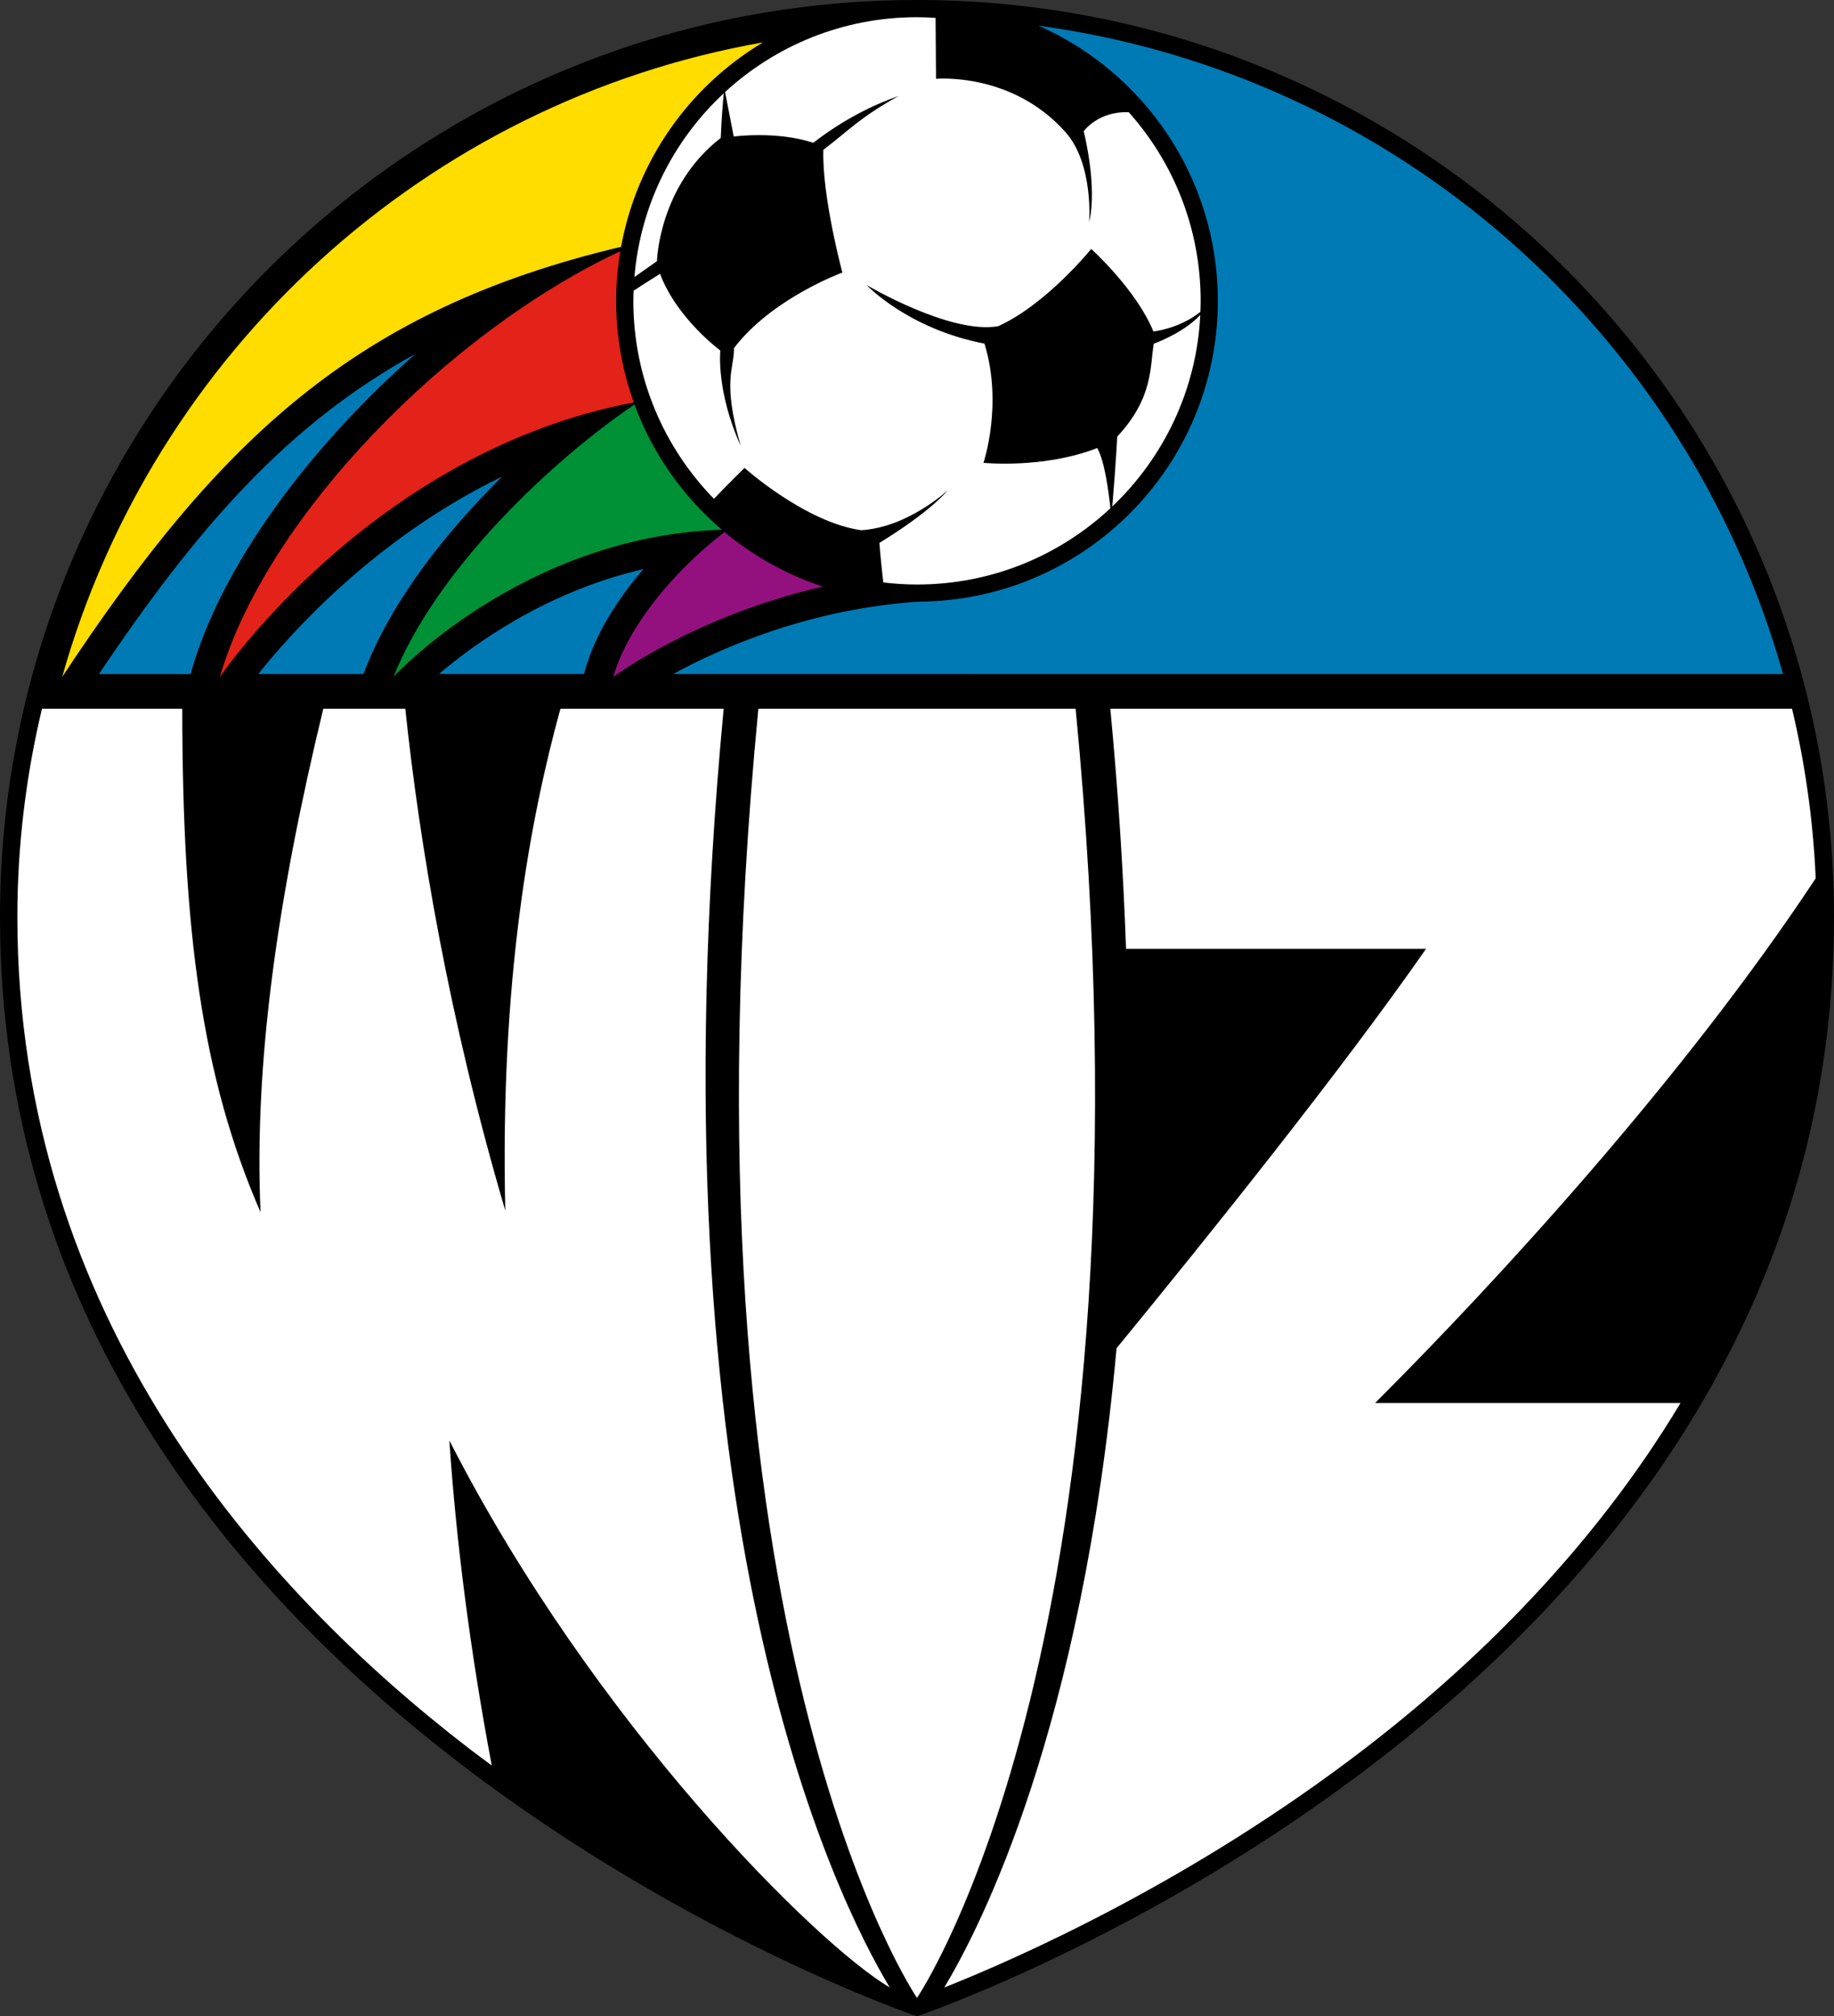
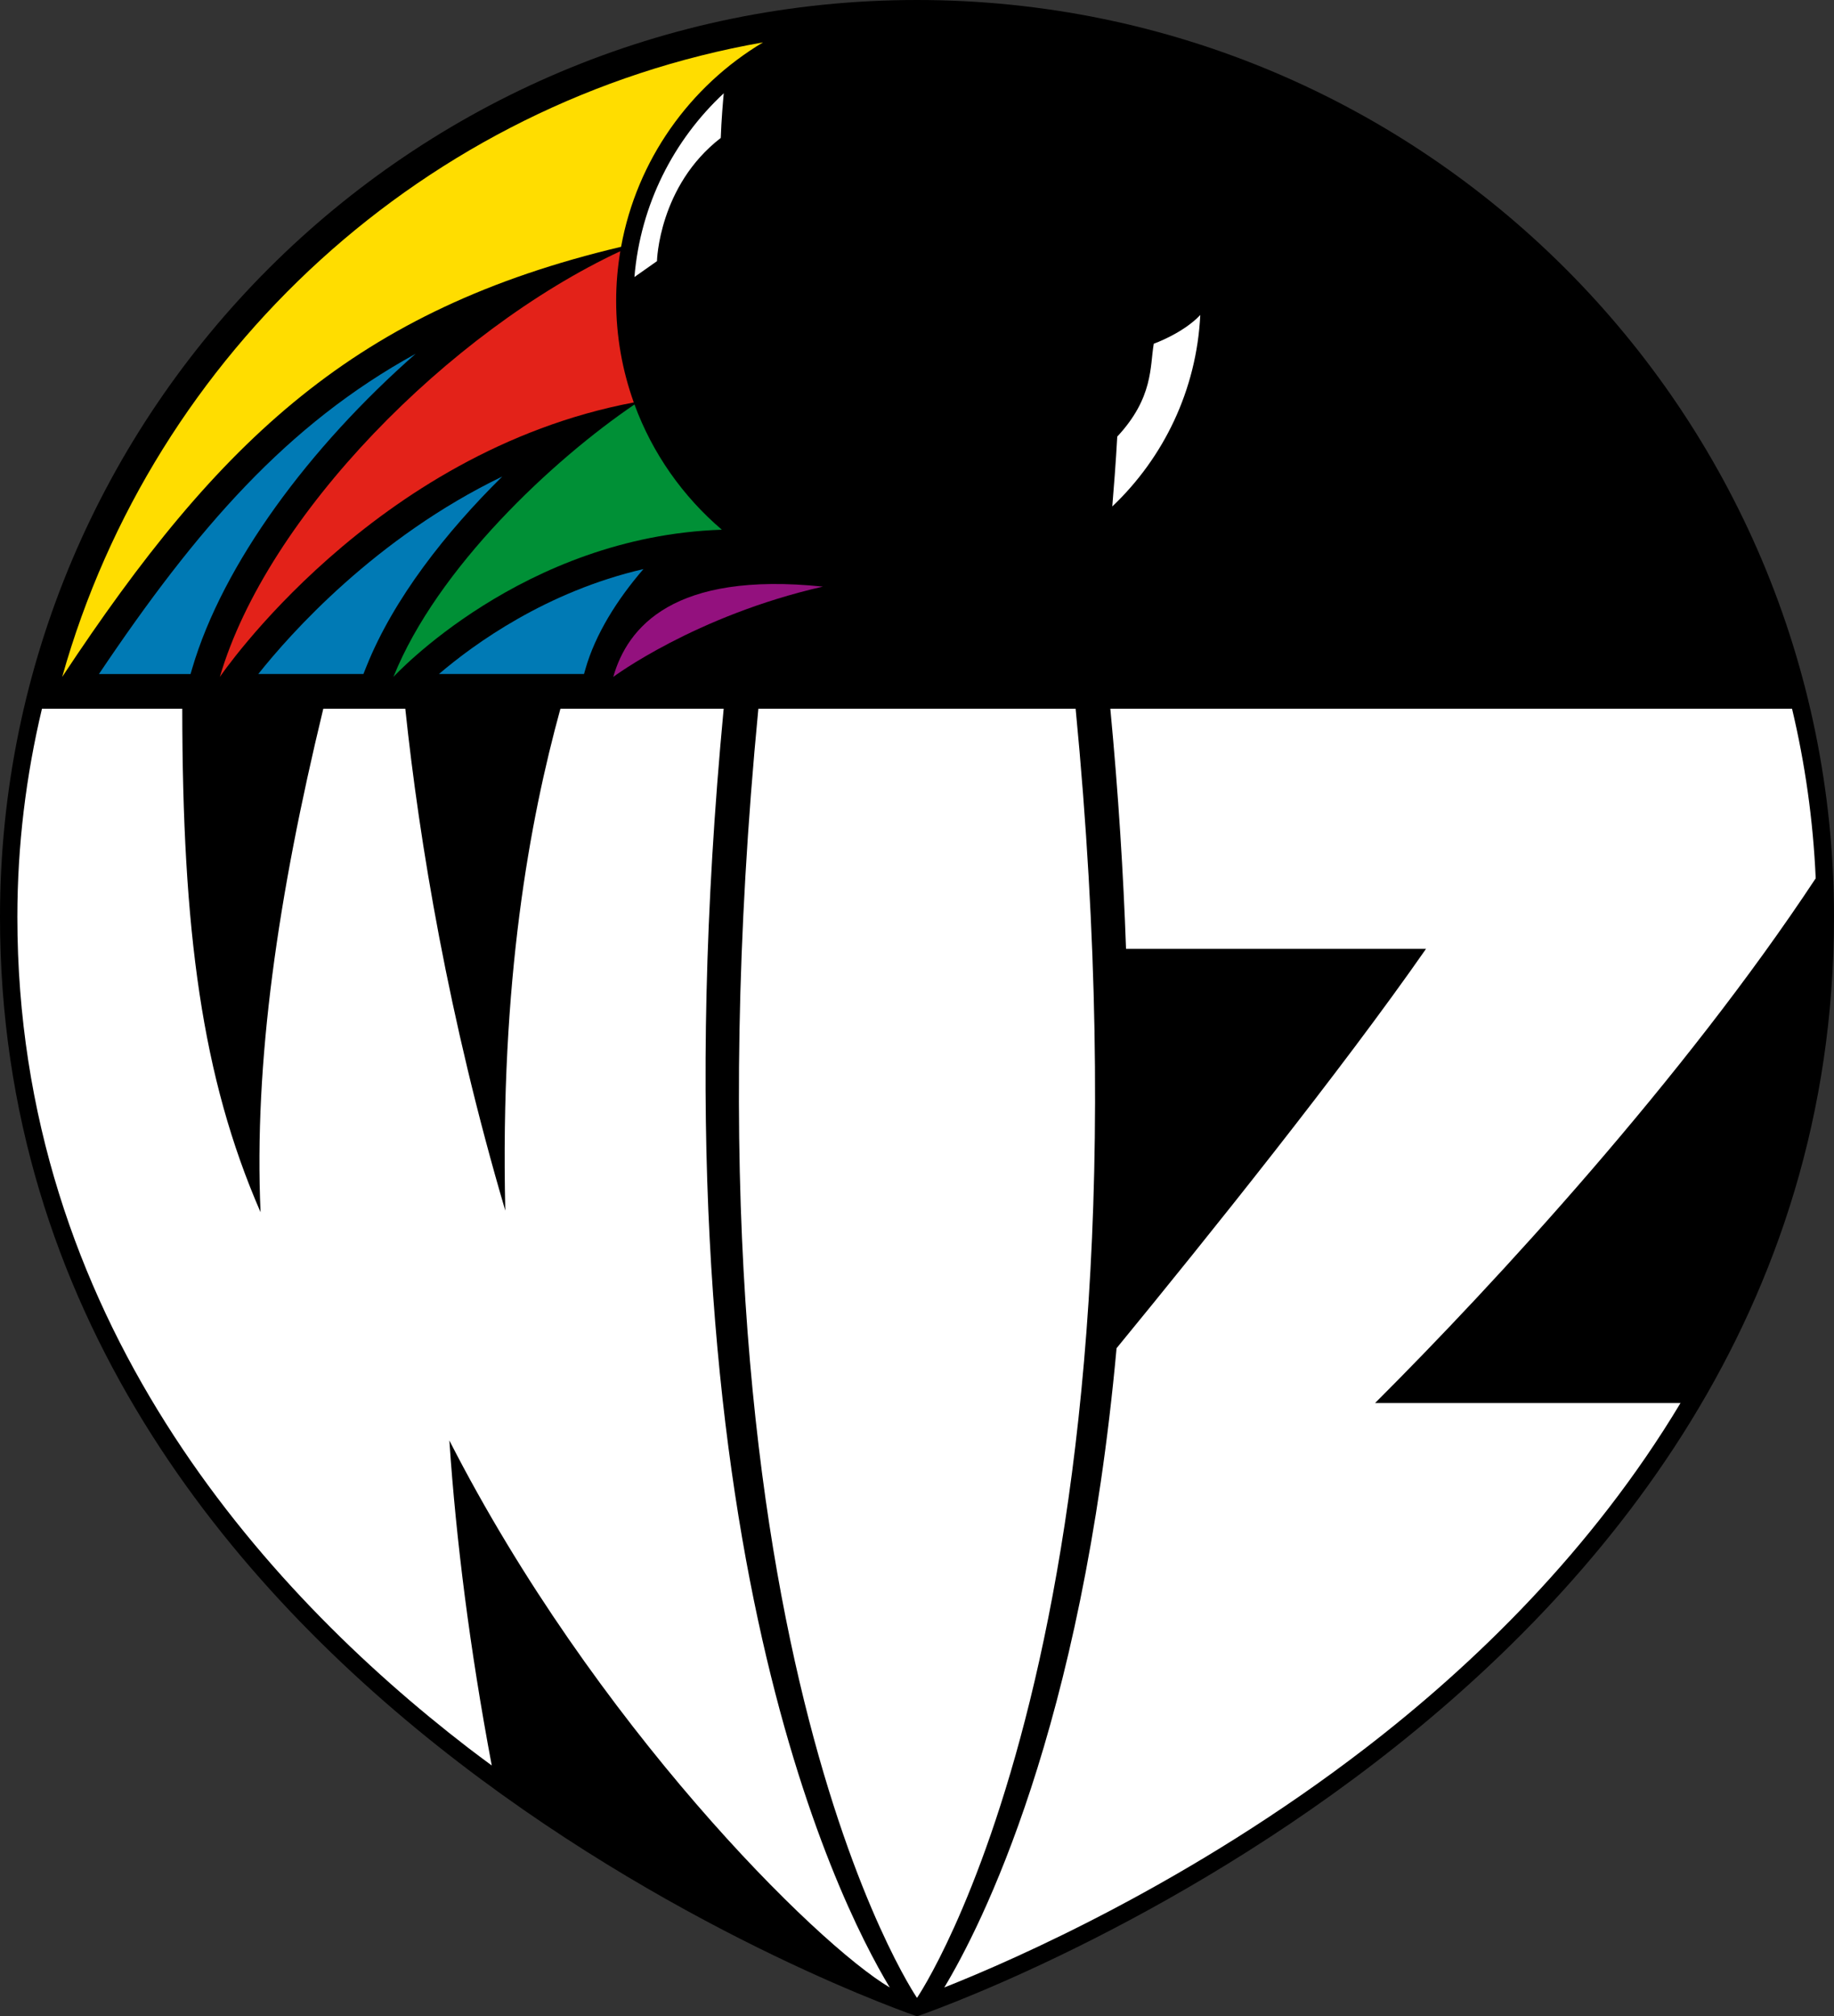
<svg xmlns="http://www.w3.org/2000/svg" version="1.1" id="Ebene_1" x="0px" y="0px" width="570.601px" height="627.303px" viewBox="0 0 570.601 627.303" enable-background="new 0 0 570.601 627.303" xml:space="preserve">
  <rect x="0" y="0" width="570.601" height="627.303" fill="#333333" stroke="none" />
  <path d="M285.3,627.303c0,0,285.3-96.75,285.3-342.003C570.601,127.729,442.87,0,285.3,0C127.73,0,0,127.729,0,285.3  C0,530.553,285.3,627.303,285.3,627.303z" />
  <path fill="#007AB5" d="M129.324,110.057C89.31,132.043,61.242,164.345,30.781,209.7h28.506l0.475-1.624  C69.292,175.482,96.304,139.046,129.324,110.057z" />
  <path fill="#007AB5" d="M156.261,148.254c-39.463,19.072-65.918,48.881-75.907,61.446h32.711l0.982-2.45  C122.462,186.268,138.741,165.533,156.261,148.254z" />
  <path fill="#007AB5" d="M200.18,177.05c-30.213,7-52.651,23.284-63.622,32.649h45.141l0.446-1.568  C185.225,197.335,191.958,186.592,200.18,177.05z" />
-   <path fill="#007AB5" d="M554.741,209.7C524.978,103.781,434.359,23.104,323.146,7.995C355.981,22.535,378.9,55.381,378.9,93.6  c0,51.514-41.618,93.294-93.064,93.586c-33.88,2.243-61.184,14.217-76.414,22.514H554.741z" />
  <path fill="#FFDD00" d="M237.401,13.184C132.486,31.612,47.8,109.441,19.347,210.6c49.043-74.261,91.61-114.307,173.89-133.815  C198.143,49.756,214.634,26.775,237.401,13.184z" />
  <path fill="#E32219" d="M192.992,78.152C139.839,103.015,83.074,160.415,68.4,210.6c0,0,47.447-69.996,128.784-85.395  c-3.542-9.875-5.484-20.514-5.484-31.605C191.7,88.333,192.157,83.18,192.992,78.152z" />
-   <path fill="#93117E" d="M190.8,210.6c0,0,25.474-19.034,65.222-28.097c-11.304-3.723-21.663-9.524-30.605-16.977  C209.562,177.697,195.225,195.082,190.8,210.6z" />
+   <path fill="#93117E" d="M190.8,210.6c0,0,25.474-19.034,65.222-28.097C209.562,177.697,195.225,195.082,190.8,210.6z" />
  <path fill="#009036" d="M197.402,125.838c-25.311,17.177-61.383,50.801-75.002,84.762c0,0,40.129-43.752,102.182-45.798  C212.458,154.456,202.996,141.085,197.402,125.838z" />
  <path fill="#FFFFFF" d="M373.437,97.995c-5.382,5.72-14.47,8.943-14.47,8.943c-1.23,7.077-0.057,16.745-11.362,28.892  c-0.397,7.502-1.133,16.773-1.547,21.741C361.99,142.432,372.291,121.422,373.437,97.995z" />
-   <path fill="#FFFFFF" d="M305.979,143.993c0,0,6.131-18.088,0.316-37.09c-23.845-4.574-36.681-18.229-36.681-18.229  s26.035,15.448,40.935,12.814c14.997-6.76,28.954-24.036,28.954-24.036s14.014,12.621,19.343,25.667c0,0,7.96-0.763,14.615-6.096  c0.045-1.139,0.088-2.274,0.088-3.424c0-22.532-8.455-43.081-22.353-58.676c-9.58-0.397-14.034,5.91-14.034,5.91  s4.38,17.061,1.688,28.234c0,0,1.477-18.091-7.418-28.044c-16.734-18.721-40.212-16.499-40.212-16.499L291.08,5.558  c-1.913-0.123-3.836-0.208-5.78-0.208c-23.035,0-43.998,8.832-59.713,23.284l2.695,13.844c0,0,13.391-1.811,24.753,1.948  c9.168-7.102,18.499-11.767,26.511-14.551c-12.238,6.824-15.398,10.667-23.382,16.742c-0.436,14.611,5.917,38.183,5.917,38.183  s-21.916,7.977-33.716,23.499c0.058,6.578-3.727,9.984,2.058,30.357c-7.664-17.026-6.314-29.605-6.314-29.605  s-13.554-9.957-18.745-23.857c-3.66,2.268-6.393,4.036-8.235,5.252c-0.037,1.048-0.079,2.095-0.079,3.154  c0,23.969,9.568,45.689,25.075,61.594c3.662-3.881,9.522-9.615,9.522-9.615s18.9,16.959,36.337,19.378  c14.643-0.938,26.878-12.421,26.878-12.421s-4.907,6.346-21.25,16.365c0.22,3.414,0.848,9.155,1.206,12.309  c3.44,0.408,6.933,0.643,10.482,0.643c23.263,0,44.41-9.018,60.177-23.727c-0.518-4.95-1.786-14.72-4.104-18.734  C324.689,145.902,305.979,143.993,305.979,143.993z" />
  <path fill="#FFFFFF" d="M224.244,42.915c0.201-5.597,0.682-11.204,0.934-13.894c-15.603,14.534-25.919,34.643-27.794,57.164  l7.012-4.936C204.395,81.25,204.93,57.842,224.244,42.915z" />
  <path fill="#FFFFFF" d="M522.848,436.503H427.82c37.655-37.631,95.899-100.877,137.088-163.241  c-0.791-18.077-3.305-35.711-7.361-52.762H345.449c2.503,26.385,4.054,51.208,4.887,74.7h93.333  c-26.371,37.86-67.673,89.356-96.279,124.246c-10.804,118.582-42.258,180.014-53.6,198.886  c22.005-8.719,76.799-32.717,131.115-74.531C458.431,517.989,495.31,482.396,522.848,436.503z" />
  <path fill="#FFFFFF" d="M235.944,220.5C208.12,508.904,285.3,621.566,285.3,621.566s77.182-112.662,49.356-401.066H235.944z" />
  <path fill="#FFFFFF" d="M276.817,618.332c0.003,0,0.003,0,0.003,0c-16.509-27.464-75.628-145.062-51.666-397.832h-50.797  c-9.492,34.573-18.815,84.473-17.149,156.132c-17.673-59.966-26.728-114.574-31.11-156.132h-25.513  c-14.177,58.577-21.6,110.064-19.521,156.638c-18.269-41.913-24.307-87.542-24.36-156.638H13.054C8.1,241.316,5.4,262.993,5.4,285.3  c0,124.379,76.296,209.225,140.294,258.5c2.435,1.87,4.869,3.67,7.304,5.471c-6.815-36.184-11.082-69.94-13.194-101.131  C184.785,536.242,253.92,604.796,276.817,618.332z" />
</svg>